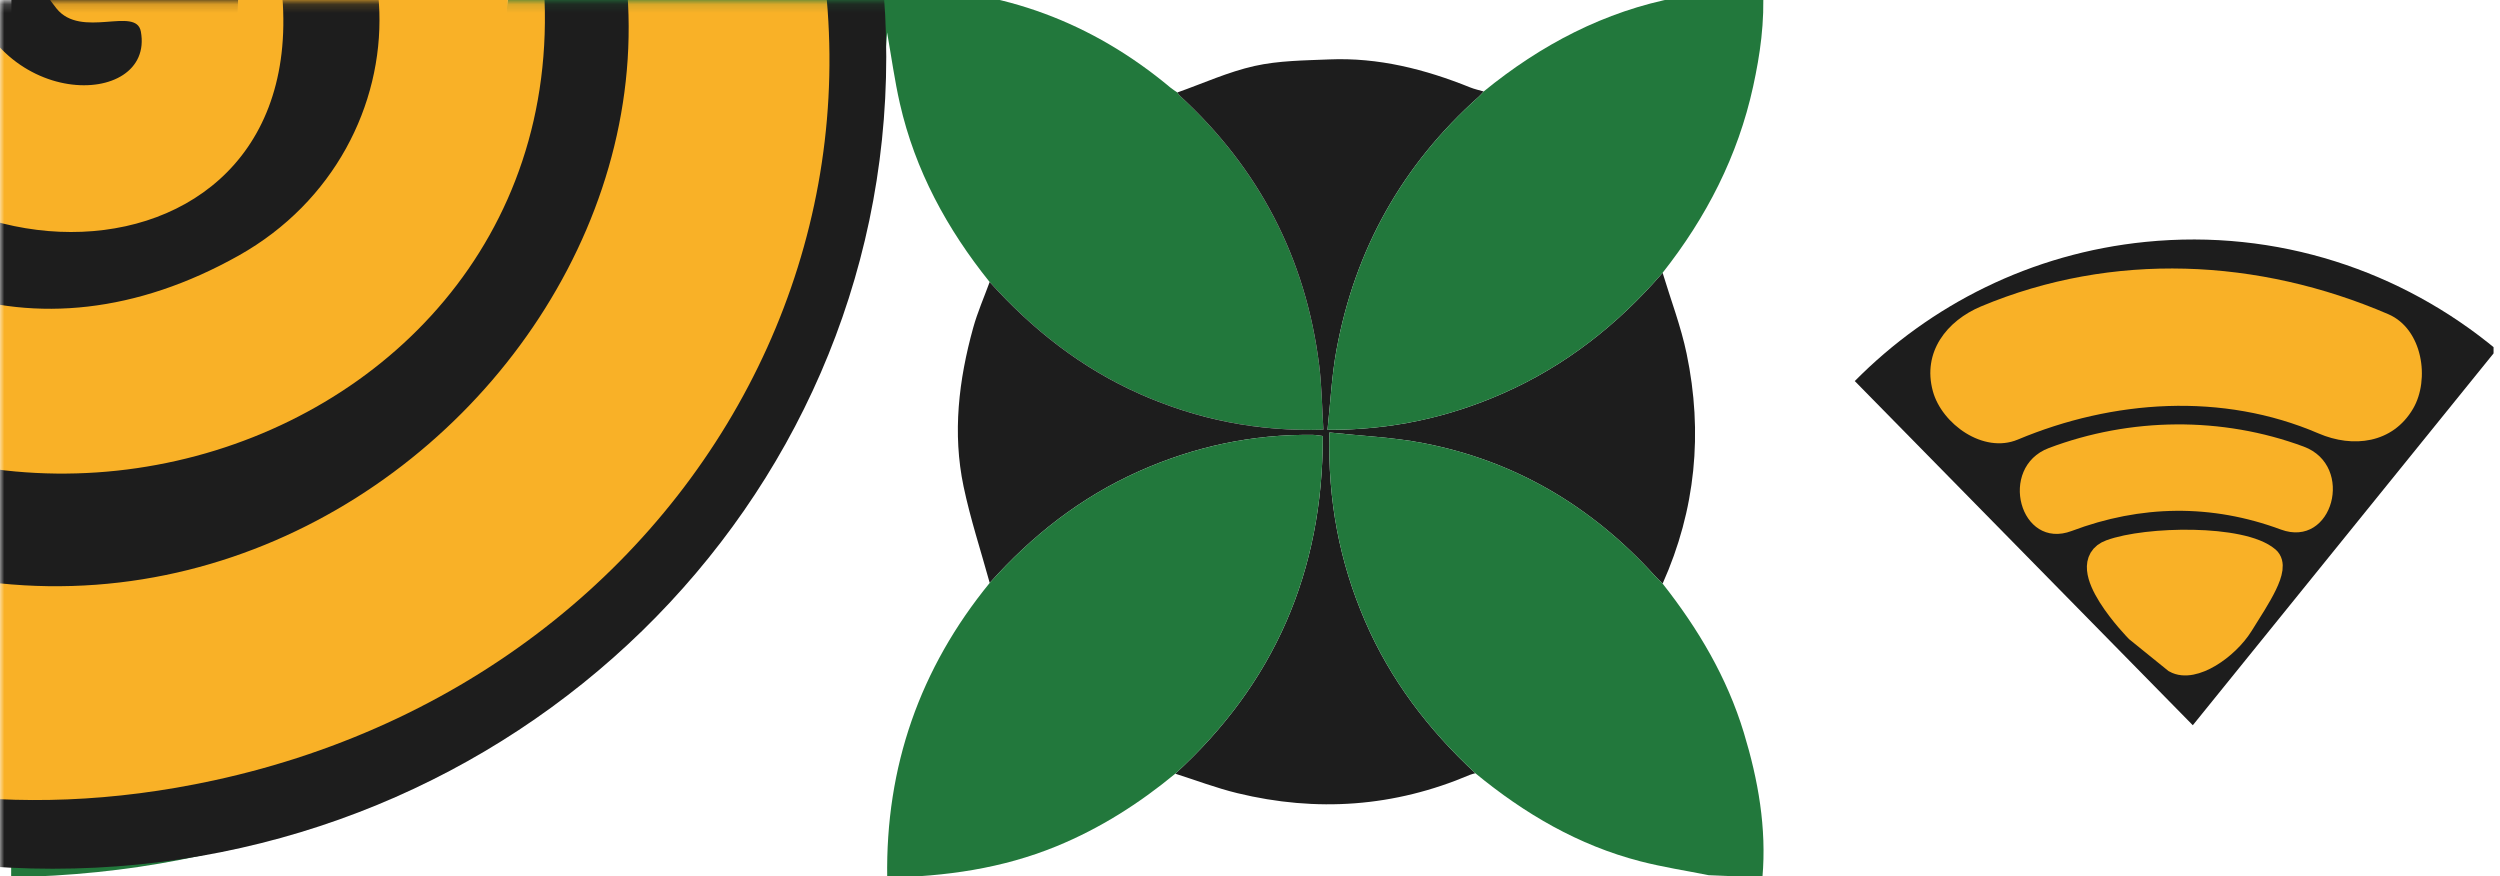
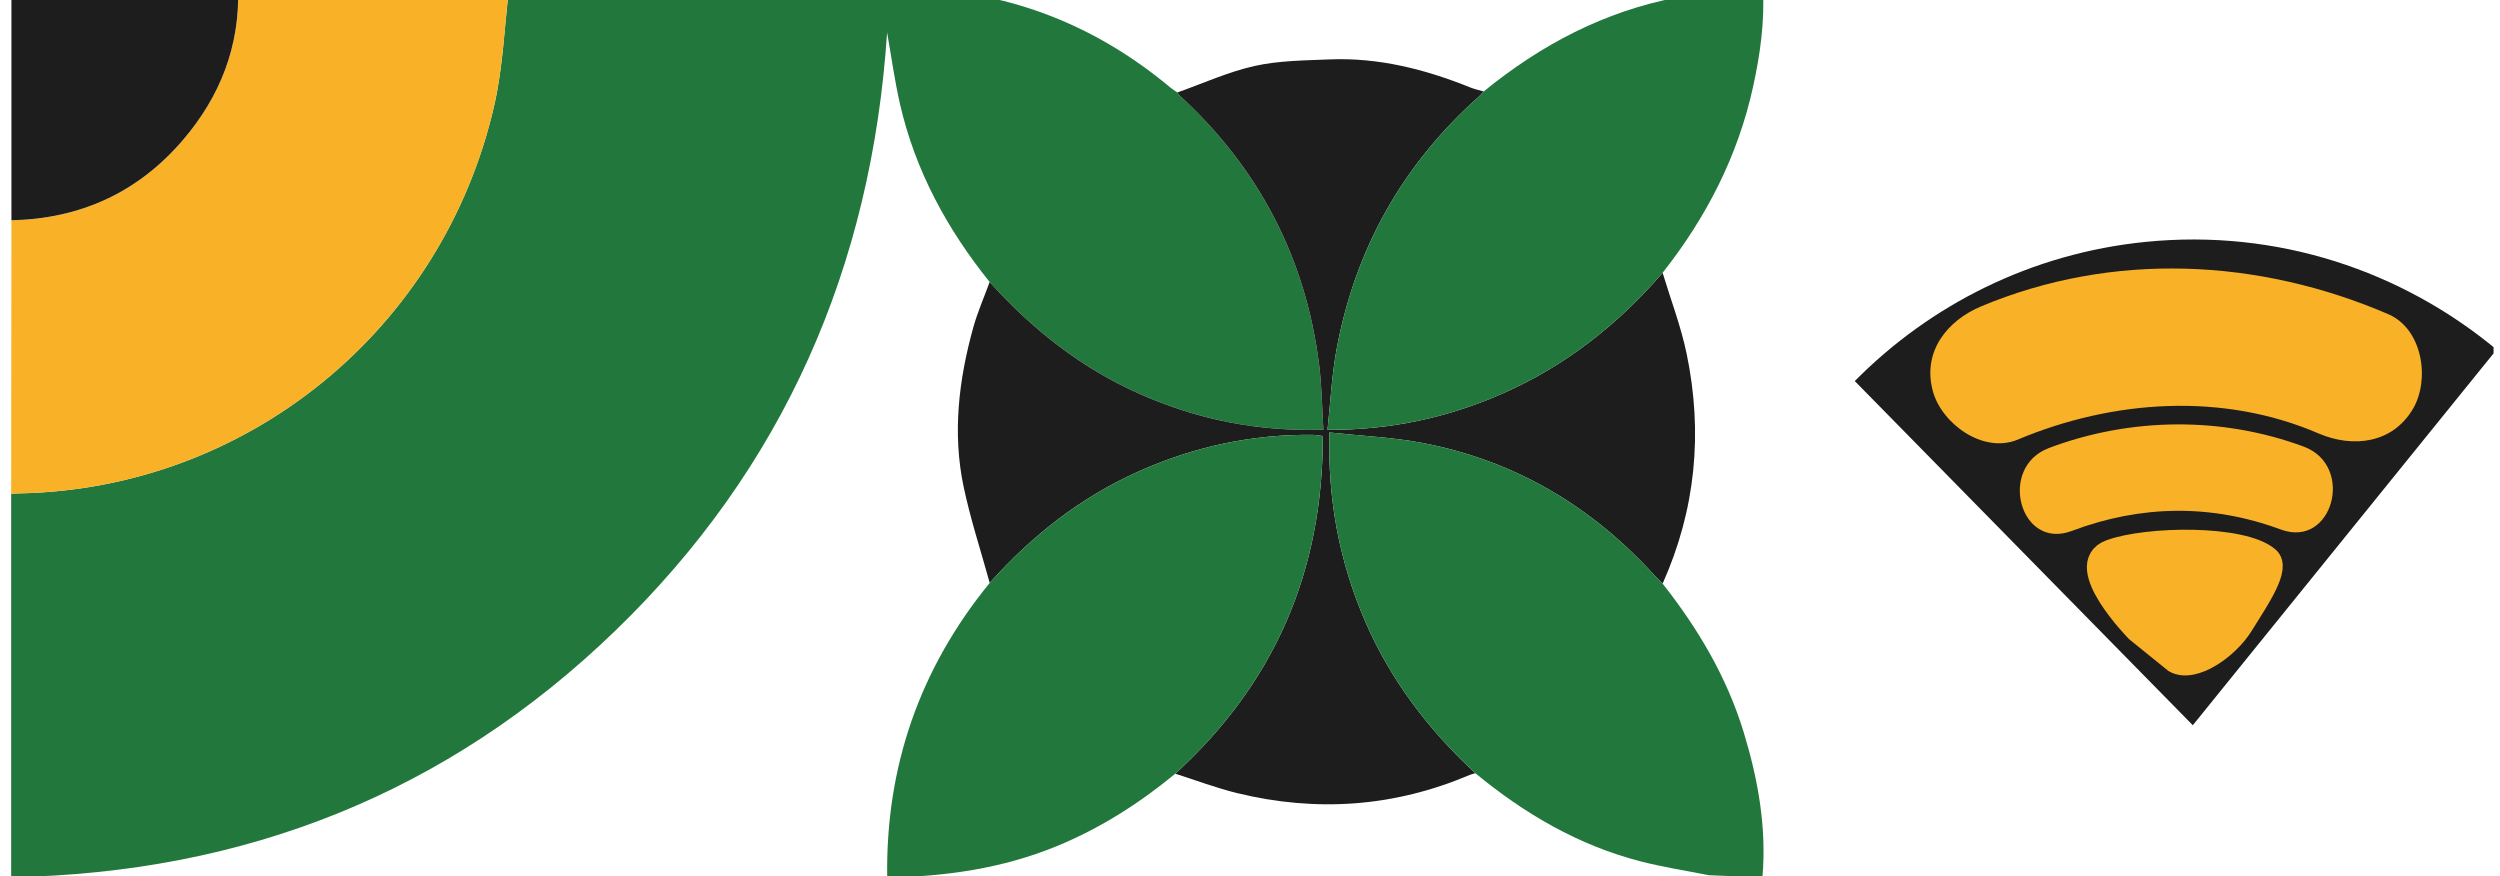
<svg xmlns="http://www.w3.org/2000/svg" width="291" height="102" viewBox="0 0 291 102" fill="none">
  <g clip-path="url(#clip0_5656_983)">
    <path d="M115.194 32.826C110.24 26.659 106.52 19.843 104.745 12.047C104.137 9.378 103.767 6.653 103.258 3.78C101.448 31.153 91.155 54.538 71.609 73.426C52.037 92.34 28.502 101.612 1.299 102.111C1.299 87.13 1.299 72.298 1.299 57.467C1.63 57.454 1.962 57.435 2.293 57.429C28.789 56.904 51.567 38.374 57.533 12.249C58.548 7.807 58.706 3.164 59.26 -1.387C74.476 -1.391 89.693 -1.469 104.909 -1.375C116.672 -1.302 127.136 2.589 136.231 10.19C136.485 10.401 136.771 10.573 137.042 10.763C137.144 10.894 137.229 11.044 137.349 11.154C146.524 19.594 151.989 30.017 153.551 42.487C153.86 44.95 153.885 47.45 154.046 50.019C146.383 50.248 139.397 48.831 132.706 45.874C125.899 42.865 120.174 38.358 115.194 32.826Z" fill="#22783C" />
    <path d="M59.26 -1.386C58.706 3.164 58.548 7.807 57.534 12.249C51.567 38.374 28.789 56.905 2.294 57.429C1.962 57.436 1.631 57.454 1.299 57.467C1.309 46.858 1.32 36.248 1.33 25.639C9.338 25.469 16.067 22.415 21.313 16.274C25.627 11.225 27.939 5.356 27.711 -1.418C38.227 -1.407 48.744 -1.397 59.26 -1.386Z" fill="#F9B127" />
    <path d="M115.194 32.827C120.174 38.359 125.899 42.866 132.706 45.875C139.397 48.832 146.383 50.249 154.046 50.02C153.885 47.451 153.86 44.951 153.551 42.488C151.989 30.018 146.524 19.595 137.348 11.155C137.229 11.045 137.143 10.895 137.042 10.764C140.031 9.708 142.959 8.366 146.029 7.68C148.846 7.051 151.813 7.038 154.72 6.916C160.434 6.676 165.859 8.05 171.129 10.175C171.635 10.379 172.176 10.493 172.7 10.648C172.512 10.849 172.339 11.066 172.135 11.248C163.257 19.163 157.708 29.019 155.555 40.789C155.008 43.778 154.865 46.843 154.518 50.035C161.916 50.064 168.555 48.6 174.922 45.798C182.206 42.592 188.318 37.785 193.528 31.753C194.475 34.891 195.66 37.978 196.325 41.176C198.239 50.369 197.379 59.328 193.528 67.935C193.217 67.621 192.894 67.319 192.597 66.992C185.247 58.906 176.306 53.619 165.632 51.571C162.098 50.893 158.464 50.746 154.74 50.342C154.541 58.307 155.937 65.429 158.876 72.256C161.846 79.153 166.284 84.953 171.731 90.005C171.52 90.066 171.299 90.107 171.098 90.192C162.306 93.936 153.262 94.566 144.027 92.323C141.581 91.728 139.208 90.821 136.802 90.058C148.299 79.573 154.014 66.517 153.974 50.751C153.482 50.693 153.166 50.626 152.849 50.622C145.774 50.526 139.013 51.978 132.545 54.869C125.805 57.881 120.119 62.338 115.202 67.851C114.174 64.112 112.954 60.415 112.159 56.626C110.855 50.405 111.598 44.228 113.276 38.164C113.779 36.346 114.547 34.604 115.194 32.827Z" fill="#1D1D1D" />
    <path d="M115.203 67.85C120.12 62.337 125.806 57.88 132.545 54.868C139.013 51.978 145.774 50.526 152.849 50.621C153.166 50.625 153.483 50.692 153.974 50.751C154.014 66.516 148.3 79.572 136.802 90.057C132.587 93.536 128.036 96.43 122.974 98.505C116.634 101.105 110.015 102.029 103.24 102.148L103.271 102.165C103.07 89.234 107.071 77.804 115.203 67.85Z" fill="#22783C" />
    <path d="M171.731 90.004C166.284 84.953 161.846 79.152 158.876 72.255C155.937 65.428 154.541 58.306 154.741 50.341C158.465 50.745 162.098 50.892 165.632 51.57C176.306 53.618 185.248 58.905 192.597 66.991C192.894 67.318 193.217 67.62 193.528 67.934C197.658 73.173 201.026 78.842 202.985 85.294C204.65 90.781 205.648 96.359 205.146 102.133C203.062 102.047 200.977 101.96 198.891 101.873C196.238 101.342 193.554 100.933 190.937 100.257C183.739 98.397 177.457 94.723 171.731 90.004Z" fill="#22783C" />
    <path d="M193.528 31.753C188.318 37.785 182.206 42.592 174.923 45.798C168.555 48.6 161.916 50.064 154.519 50.034C154.865 46.843 155.009 43.778 155.555 40.789C157.708 29.019 163.257 19.163 172.135 11.248C172.339 11.066 172.513 10.849 172.7 10.648C179.357 5.21 186.764 1.315 195.21 -0.294C198.447 -0.911 201.753 -1.159 205.204 -1.597C205.424 2.609 204.876 6.355 204.065 10.067C202.296 18.161 198.612 25.309 193.528 31.753Z" fill="#22783C" />
    <path d="M27.711 -1.418C27.94 5.356 25.627 11.225 21.313 16.274C16.067 22.415 9.338 25.469 1.33 25.639C1.33 16.686 1.33 7.734 1.33 -1.418H27.711Z" fill="#1D1D1D" />
    <path d="M215.895 44.355L255.242 84.418L290.604 40.697C279.566 31.523 265.076 26.617 249.75 28.155C236.436 29.491 224.685 35.472 215.895 44.355Z" fill="#1D1D1D" />
    <path d="M234.878 51.165C245.941 46.529 258.684 45.632 269.882 50.454C273.867 52.17 278.503 51.637 280.881 47.57C282.865 44.18 282.007 38.298 277.997 36.571C262.914 30.075 245.913 29.246 230.604 35.661C226.602 37.338 223.733 40.98 224.989 45.55C226.026 49.324 230.848 52.854 234.878 51.165Z" fill="#F9B127" />
    <path d="M241.151 61.803C249.193 58.771 257.405 58.641 265.487 61.636C271.536 63.877 274.147 54.206 268.149 51.983C258.628 48.455 247.986 48.57 238.49 52.15C232.518 54.401 235.106 64.082 241.151 61.803Z" fill="#F9B127" />
    <path d="M248.74 73.399L253.172 76.986C255.303 78.171 259.246 75.441 260.927 72.751C262.936 69.536 265.284 66.091 263.989 64.982C260.984 62.41 249.904 62.595 245.641 64.162C241.257 65.772 248.74 73.399 248.74 73.399Z" fill="#F9B127" />
    <path d="M248.74 73.399L253.172 76.986C255.303 78.171 259.246 75.441 260.927 72.751C262.936 69.536 265.284 66.091 263.989 64.982C260.984 62.41 249.904 62.595 245.641 64.162C241.257 65.772 248.74 73.399 248.74 73.399Z" stroke="#F9B127" stroke-width="2.703" stroke-miterlimit="10" />
    <mask id="mask0_5656_983" style="mask-type:luminance" maskUnits="userSpaceOnUse" x="0" y="0" width="107" height="121">
-       <path d="M0 120.846H106.987V0.156H0V120.846Z" fill="white" />
-     </mask>
+       </mask>
    <g mask="url(#mask0_5656_983)">
      <path d="M-90.894 6.606C-90.894 -45.593 -47.453 -87.908 6.134 -87.908C59.72 -87.908 103.161 -45.593 103.161 6.606C103.161 58.804 59.72 101.12 6.134 101.12C-47.453 101.12 -90.894 58.804 -90.894 6.606Z" fill="#1D1D1D" />
      <path d="M-4.107 -80.929L-29.186 -66.823C-76.931 -35.64 -75.689 35.442 -23.173 61.149C38.986 91.574 101.767 17.327 59.279 -33.794C20.689 -80.224 -60.719 -45.565 -30.942 11.114C-19.009 33.828 3.915 43.163 27.802 29.738C50.015 17.253 50.228 -15.46 24.718 -24.325C8.815 -29.853 -7.636 -20.521 -4.126 -2.787C-0.999 13.022 18.066 12.76 16.395 3.67C15.846 0.677 9.445 4.561 6.577 0.987C-7.999 -17.165 31.349 -27.871 32.926 0.48C34.979 37.382 -19.157 35.066 -24.938 -2.009C-34.058 -60.498 55.073 -57.66 62.732 -6.953C71.861 53.481 -11.182 80.36 -44.253 24.881C-92.94 -56.8 32.743 -115.832 82.263 -39.596C116.554 13.197 85.863 77.637 24.857 90.846C-68.456 111.05 -120.987 -8.094 -51.125 -66.116C-46.129 -70.266 -30.094 -80.172 -24.053 -80.347L-4.107 -80.929Z" fill="#F9B127" />
    </g>
  </g>
  <defs>
    <clipPath id="clip0_5656_983">
      <rect width="290.25" height="102" fill="white" />
    </clipPath>
  </defs>
</svg>